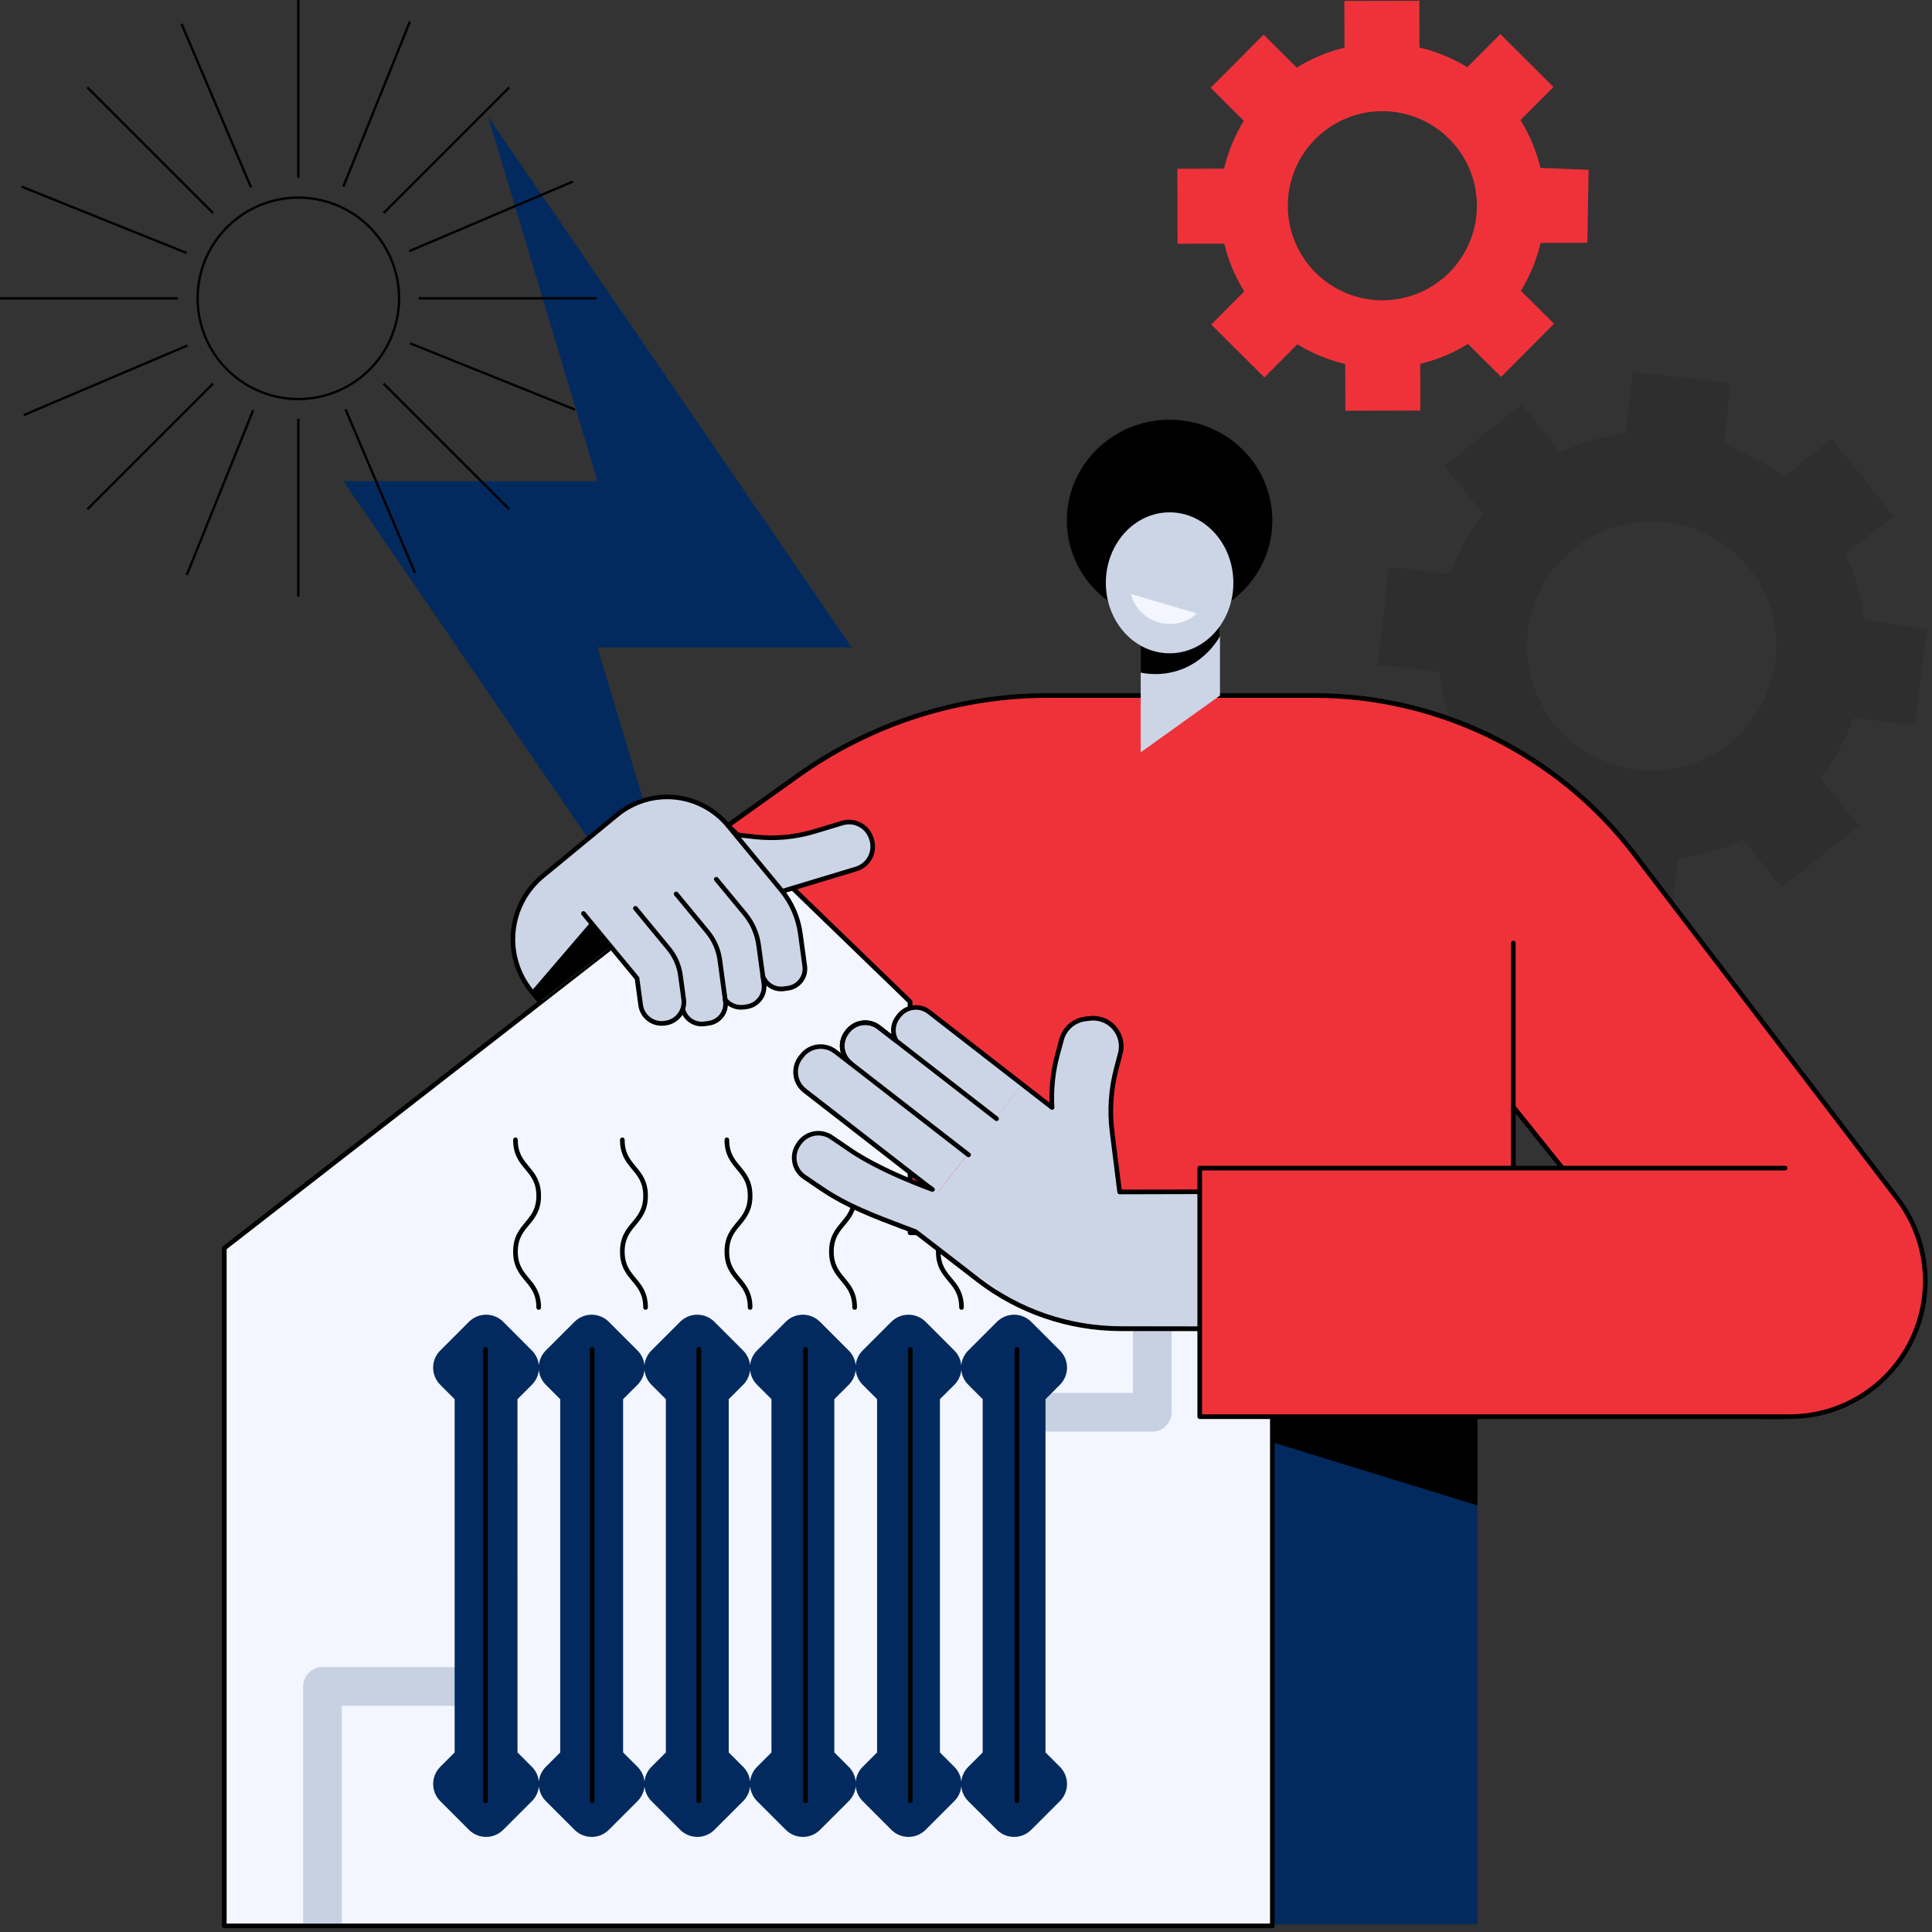
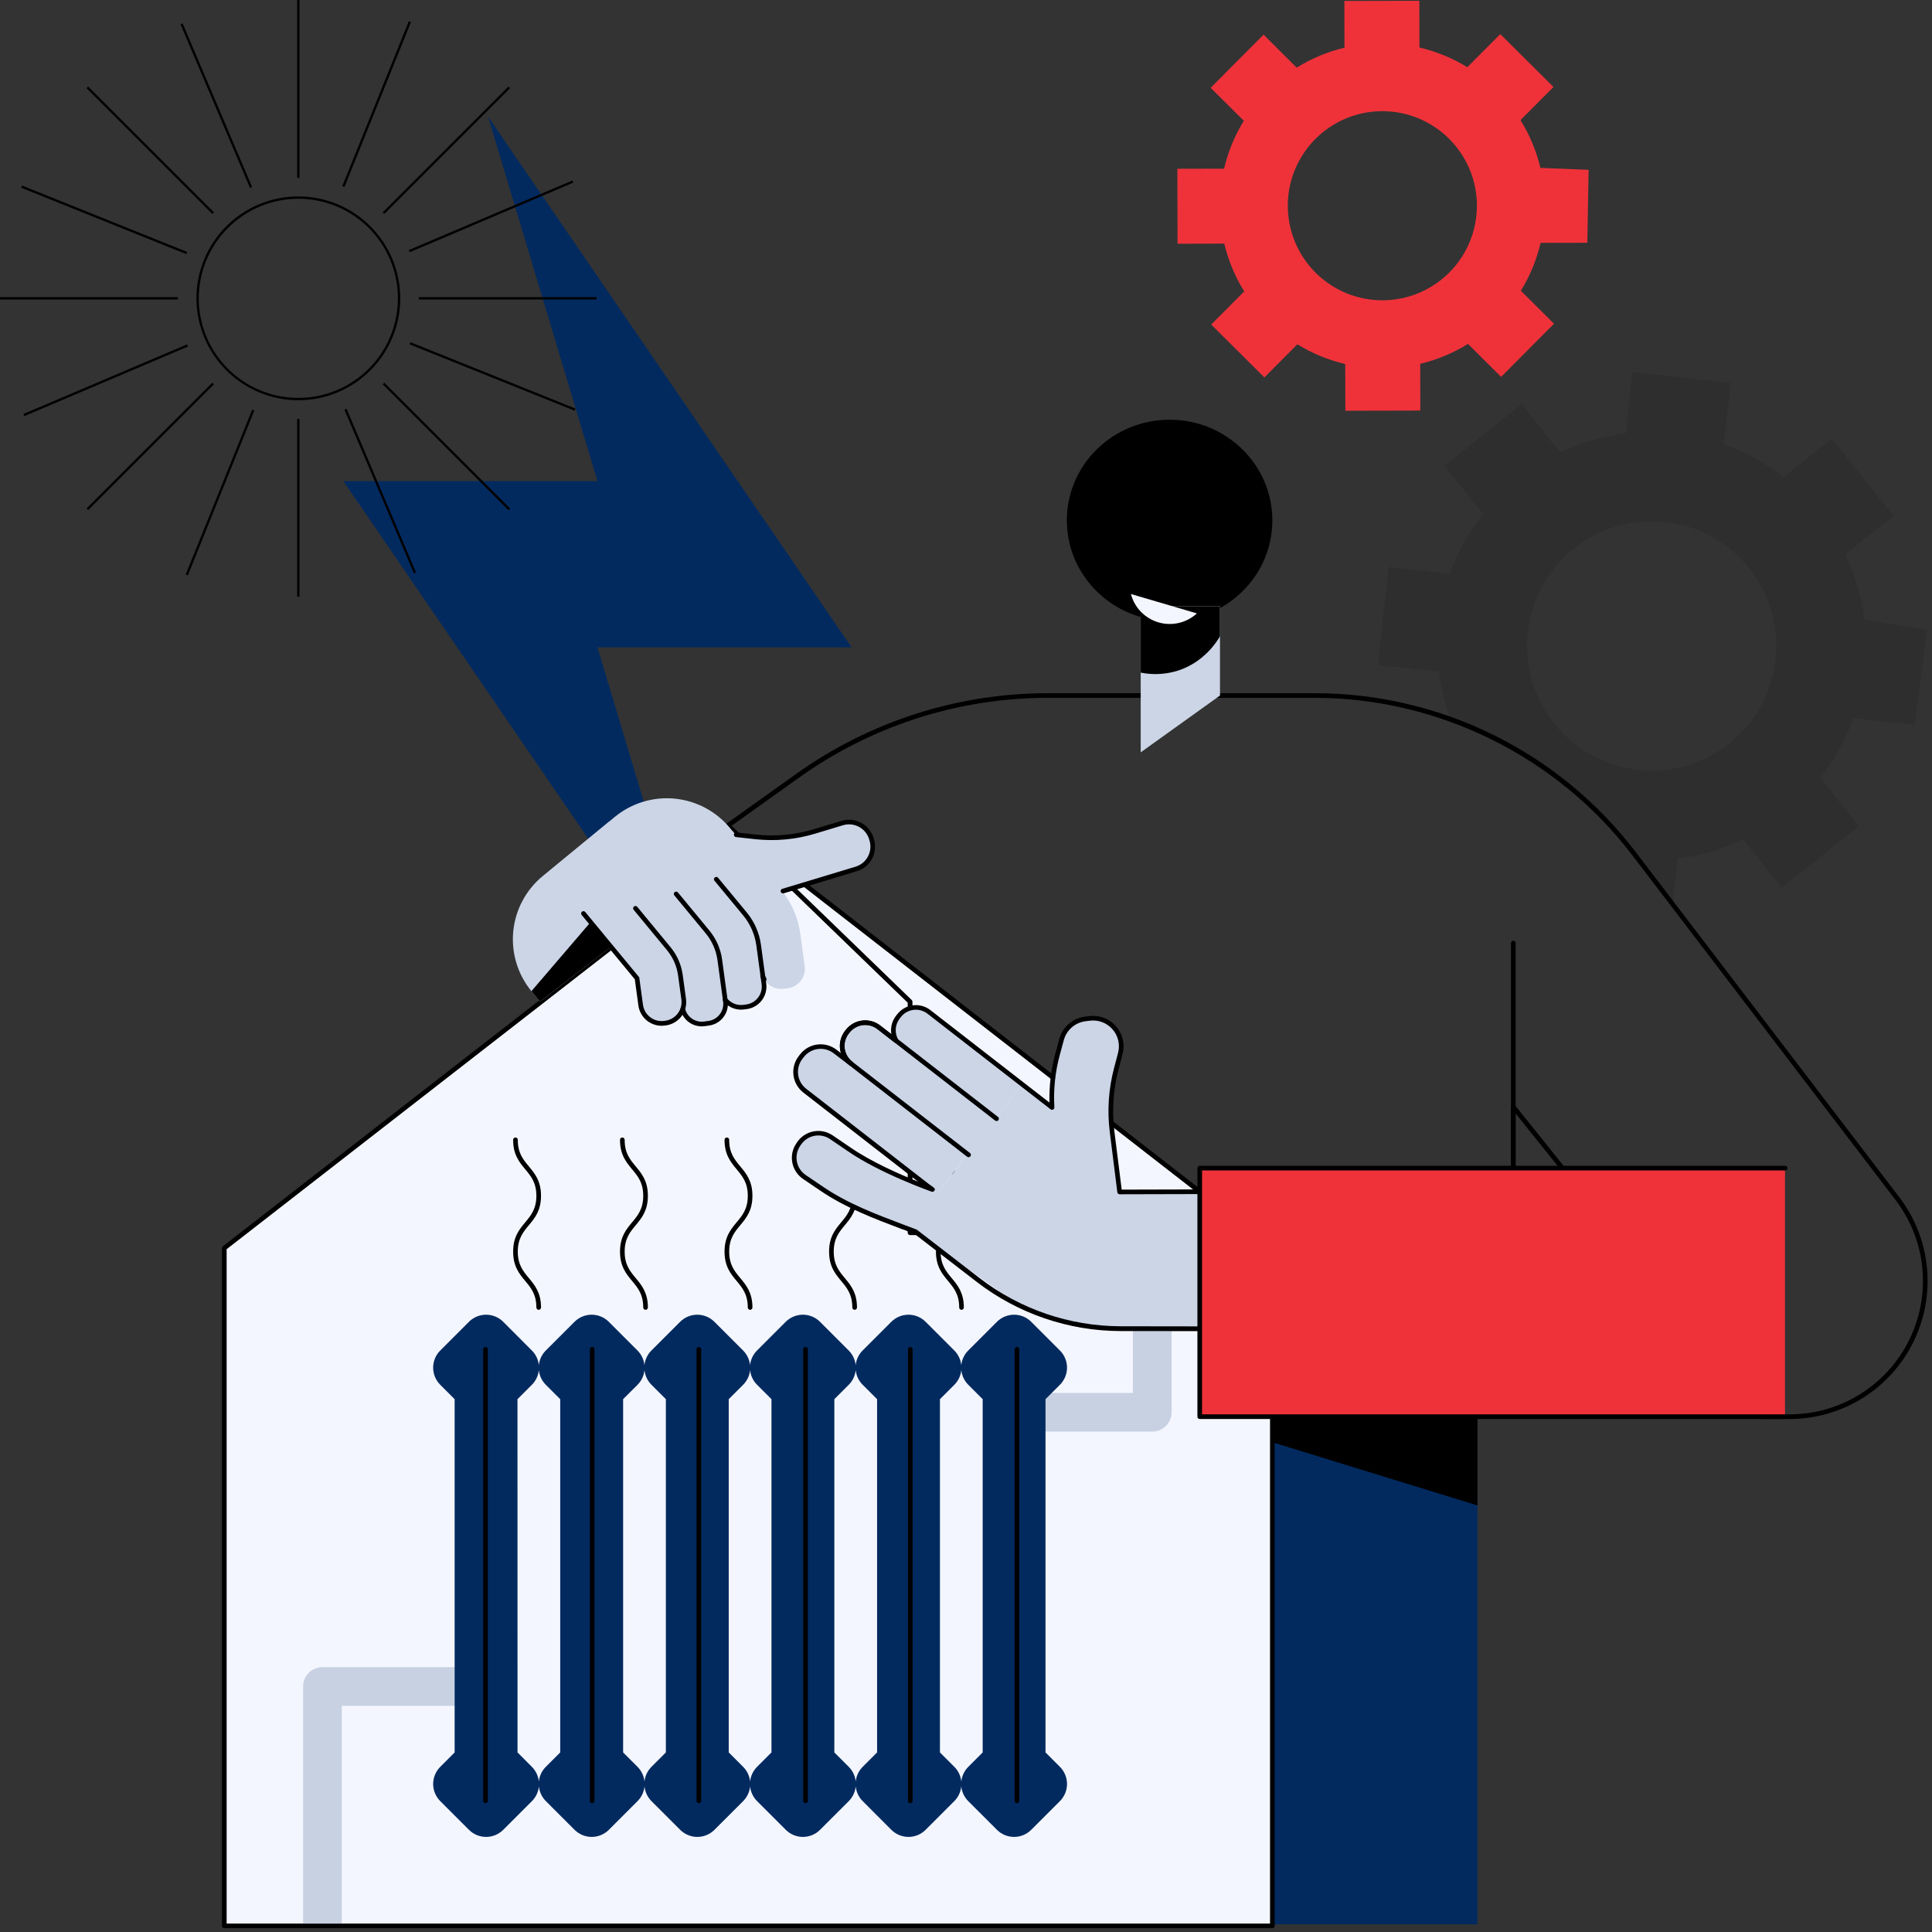
<svg xmlns="http://www.w3.org/2000/svg" width="208" height="208" viewBox="0 0 208 208" fill="none">
  <rect x="0" y="0" width="208" height="208" fill="#333333" stroke="none" />
  <g clip-path="url(#clip0_1237_1811)">
    <path d="M76.095 108.934L64.324 69.695H91.681L52.552 12.566L64.324 51.803H36.968L76.095 108.934Z" fill="#022A5F" />
    <path d="M32.118 43.088C34.288 43.088 36.409 42.445 38.213 41.239C40.017 40.034 41.423 38.321 42.254 36.316C43.084 34.311 43.301 32.106 42.878 29.977C42.455 27.849 41.41 25.895 39.876 24.36C38.341 22.826 36.387 21.781 34.258 21.358C32.13 20.935 29.925 21.152 27.92 21.982C25.915 22.813 24.202 24.219 22.997 26.023C21.791 27.827 21.148 29.948 21.148 32.118C21.151 35.026 22.308 37.815 24.364 39.871C26.421 41.928 29.21 43.085 32.118 43.088ZM32.118 21.398C34.238 21.398 36.311 22.027 38.074 23.204C39.837 24.382 41.211 26.057 42.022 28.015C42.834 29.974 43.046 32.13 42.632 34.209C42.218 36.289 41.198 38.199 39.698 39.698C38.199 41.197 36.289 42.218 34.21 42.632C32.13 43.045 29.975 42.833 28.016 42.022C26.057 41.21 24.383 39.836 23.205 38.074C22.027 36.311 21.398 34.238 21.398 32.118C21.401 29.276 22.532 26.551 24.541 24.541C26.551 22.531 29.276 21.401 32.118 21.398Z" fill="black" />
    <path d="M45.09 31.993H64.235V32.242H45.09V31.993Z" fill="black" />
    <path d="M0.001 31.993H19.145V32.242H0.001V31.993Z" fill="black" />
    <path d="M31.994 45.091H32.243V64.236H31.994V45.091Z" fill="black" />
    <path d="M31.994 -3.05176e-05H32.243V19.145H31.994V-3.05176e-05Z" fill="black" />
    <path d="M54.739 9.32L54.915 9.497L41.377 23.034L41.201 22.858L54.739 9.32Z" fill="black" />
    <path d="M22.856 41.203L23.032 41.38L9.494 54.918L9.317 54.741L22.856 41.203Z" fill="black" />
    <path d="M41.378 41.202L54.916 54.74L54.739 54.917L41.201 41.379L41.378 41.202Z" fill="black" />
    <path d="M9.495 9.319L23.032 22.857L22.856 23.033L9.318 9.496L9.495 9.319Z" fill="black" />
    <path d="M61.626 19.433L61.724 19.662L44.106 27.155L44.008 26.925L61.626 19.433Z" fill="black" />
    <path d="M20.133 37.079L20.23 37.309L2.613 44.802L2.515 44.572L20.133 37.079Z" fill="black" />
    <path d="M37.309 44.01L44.793 61.632L44.563 61.73L37.08 44.108L37.309 44.01Z" fill="black" />
    <path d="M19.661 2.515L27.145 20.137L26.915 20.235L19.431 2.613L19.661 2.515Z" fill="black" />
    <path d="M44.012 2.283L44.243 2.376L37.084 20.132L36.852 20.039L44.012 2.283Z" fill="black" />
    <path d="M27.151 44.099L27.383 44.192L20.223 61.948L19.992 61.855L27.151 44.099Z" fill="black" />
    <path d="M44.193 36.843L61.955 43.987L61.862 44.218L44.1 37.074L44.193 36.843Z" fill="black" />
    <path d="M2.376 19.979L20.139 27.122L20.046 27.354L2.283 20.21L2.376 19.979Z" fill="black" />
    <path d="M127.764 149.353H159.062V207.171H127.764V149.353Z" fill="#022A5F" />
    <path d="M159.062 162.075V149.353H117.758L159.062 162.075Z" fill="black" />
    <path d="M24.148 207.343H136.981V134.373L80.565 90.522L24.148 134.373V137.124V139.514V207.343Z" fill="#F4F6FF" />
    <path d="M24.148 207.592H136.983C137.049 207.592 137.112 207.565 137.159 207.519C137.206 207.472 137.232 207.409 137.232 207.343V134.373C137.232 134.335 137.224 134.298 137.207 134.263C137.19 134.229 137.166 134.199 137.136 134.176L80.719 90.324C80.675 90.29 80.621 90.271 80.565 90.271C80.51 90.271 80.456 90.29 80.412 90.324L23.995 134.176C23.965 134.199 23.941 134.229 23.924 134.263C23.907 134.298 23.898 134.335 23.898 134.373V207.343C23.899 207.409 23.925 207.472 23.972 207.519C24.019 207.565 24.082 207.592 24.148 207.592ZM136.732 207.092H24.399V134.491L80.565 90.834L136.732 134.496V207.092Z" fill="black" />
    <path d="M80.757 141.015C80.79 141.015 80.823 141.009 80.853 140.996C80.883 140.983 80.911 140.965 80.934 140.942C80.957 140.918 80.976 140.891 80.988 140.86C81.001 140.83 81.007 140.797 81.007 140.764C81.007 139.171 80.342 138.372 79.699 137.598C79.085 136.861 78.505 136.165 78.505 134.752C78.505 133.34 79.085 132.643 79.699 131.906C80.342 131.134 81.007 130.334 81.007 128.74C81.007 127.146 80.342 126.348 79.699 125.574C79.085 124.838 78.505 124.141 78.505 122.729C78.508 122.695 78.503 122.66 78.492 122.628C78.48 122.596 78.462 122.566 78.439 122.541C78.415 122.516 78.387 122.496 78.355 122.482C78.324 122.468 78.29 122.461 78.255 122.461C78.221 122.461 78.187 122.468 78.156 122.482C78.124 122.496 78.096 122.516 78.072 122.541C78.049 122.566 78.031 122.596 78.019 122.628C78.008 122.66 78.003 122.695 78.005 122.729C78.005 124.317 78.671 125.121 79.314 125.895C79.928 126.631 80.507 127.328 80.507 128.74C80.507 130.152 79.928 130.849 79.314 131.586C78.671 132.36 78.005 133.158 78.005 134.752C78.005 136.346 78.671 137.146 79.314 137.918C79.928 138.656 80.507 139.352 80.507 140.764C80.507 140.831 80.533 140.895 80.58 140.942C80.627 140.989 80.691 141.015 80.757 141.015Z" fill="black" />
    <path d="M69.501 141.015C69.534 141.015 69.567 141.009 69.597 140.996C69.627 140.983 69.655 140.965 69.678 140.942C69.701 140.918 69.72 140.891 69.732 140.86C69.745 140.83 69.751 140.797 69.751 140.764C69.751 139.171 69.086 138.372 68.443 137.598C67.829 136.861 67.251 136.165 67.251 134.752C67.251 133.34 67.829 132.643 68.443 131.906C69.086 131.134 69.751 130.334 69.751 128.74C69.751 127.146 69.086 126.348 68.443 125.574C67.829 124.838 67.251 124.141 67.251 122.729C67.253 122.695 67.248 122.66 67.237 122.628C67.225 122.596 67.207 122.566 67.184 122.541C67.16 122.516 67.132 122.496 67.1 122.482C67.069 122.468 67.035 122.461 67.001 122.461C66.966 122.461 66.932 122.468 66.901 122.482C66.869 122.496 66.841 122.516 66.817 122.541C66.794 122.566 66.776 122.596 66.764 122.628C66.753 122.66 66.748 122.695 66.751 122.729C66.751 124.317 67.415 125.121 68.058 125.895C68.672 126.631 69.251 127.328 69.251 128.74C69.251 130.152 68.672 130.849 68.058 131.586C67.415 132.36 66.751 133.158 66.751 134.752C66.751 136.346 67.415 137.146 68.058 137.918C68.672 138.656 69.251 139.352 69.251 140.764C69.251 140.831 69.277 140.895 69.324 140.942C69.371 140.989 69.435 141.015 69.501 141.015Z" fill="black" />
    <path d="M103.517 141.015C103.55 141.015 103.582 141.009 103.613 140.996C103.643 140.983 103.671 140.965 103.694 140.942C103.717 140.918 103.735 140.891 103.748 140.86C103.76 140.83 103.767 140.797 103.767 140.764C103.767 139.171 103.102 138.372 102.459 137.598C101.845 136.861 101.266 136.165 101.266 134.752C101.266 133.34 101.845 132.643 102.459 131.906C103.102 131.134 103.767 130.334 103.767 128.74C103.767 127.146 103.102 126.348 102.459 125.574C101.845 124.838 101.266 124.141 101.266 122.729C101.269 122.695 101.264 122.66 101.252 122.628C101.241 122.596 101.223 122.566 101.199 122.541C101.176 122.516 101.148 122.496 101.116 122.482C101.085 122.468 101.051 122.461 101.016 122.461C100.982 122.461 100.948 122.468 100.916 122.482C100.885 122.496 100.857 122.516 100.833 122.541C100.81 122.566 100.792 122.596 100.78 122.628C100.769 122.66 100.764 122.695 100.766 122.729C100.766 124.317 101.431 125.121 102.074 125.895C102.688 126.631 103.267 127.328 103.267 128.74C103.267 130.152 102.688 130.849 102.074 131.586C101.431 132.36 100.766 133.158 100.766 134.752C100.766 136.346 101.431 137.146 102.074 137.918C102.688 138.656 103.267 139.352 103.267 140.764C103.267 140.797 103.274 140.83 103.286 140.86C103.299 140.891 103.317 140.918 103.34 140.942C103.363 140.965 103.391 140.983 103.421 140.996C103.452 141.009 103.484 141.015 103.517 141.015Z" fill="black" />
    <path d="M92.012 141.015C92.045 141.015 92.078 141.009 92.108 140.996C92.138 140.983 92.166 140.965 92.189 140.942C92.212 140.918 92.231 140.891 92.243 140.86C92.255 140.83 92.262 140.797 92.262 140.764C92.262 139.171 91.597 138.372 90.954 137.598C90.34 136.861 89.76 136.165 89.76 134.752C89.76 133.34 90.34 132.643 90.954 131.906C91.597 131.134 92.262 130.334 92.262 128.74C92.262 127.146 91.597 126.348 90.954 125.574C90.34 124.838 89.76 124.141 89.76 122.729C89.763 122.695 89.758 122.66 89.746 122.628C89.735 122.596 89.717 122.566 89.693 122.541C89.67 122.516 89.642 122.496 89.61 122.482C89.579 122.468 89.545 122.461 89.51 122.461C89.476 122.461 89.442 122.468 89.41 122.482C89.379 122.496 89.351 122.516 89.327 122.541C89.304 122.566 89.286 122.596 89.274 122.628C89.263 122.66 89.258 122.695 89.26 122.729C89.26 124.317 89.926 125.121 90.569 125.895C91.182 126.631 91.761 127.328 91.761 128.74C91.761 130.152 91.182 130.849 90.569 131.586C89.926 132.36 89.26 133.158 89.26 134.752C89.26 136.346 89.926 137.146 90.569 137.918C91.182 138.656 91.761 139.352 91.761 140.764C91.761 140.831 91.788 140.895 91.835 140.942C91.882 140.989 91.946 141.015 92.012 141.015Z" fill="black" />
    <path d="M57.996 141.015C58.029 141.015 58.062 141.009 58.092 140.996C58.123 140.983 58.15 140.965 58.173 140.942C58.197 140.918 58.215 140.891 58.227 140.86C58.24 140.83 58.246 140.797 58.246 140.764C58.246 139.171 57.581 138.372 56.938 137.598C56.325 136.861 55.745 136.165 55.745 134.752C55.745 133.34 56.325 132.643 56.938 131.906C57.581 131.134 58.246 130.334 58.246 128.74C58.246 127.146 57.581 126.348 56.938 125.574C56.325 124.838 55.745 124.141 55.745 122.729C55.747 122.695 55.742 122.66 55.731 122.628C55.719 122.596 55.701 122.566 55.678 122.541C55.654 122.516 55.626 122.496 55.594 122.482C55.563 122.468 55.529 122.461 55.495 122.461C55.46 122.461 55.426 122.468 55.395 122.482C55.363 122.496 55.335 122.516 55.312 122.541C55.288 122.566 55.27 122.596 55.258 122.628C55.247 122.66 55.242 122.695 55.245 122.729C55.245 124.317 55.91 125.121 56.554 125.895C57.166 126.631 57.746 127.328 57.746 128.74C57.746 130.152 57.166 130.849 56.554 131.586C55.91 132.36 55.245 133.158 55.245 134.752C55.245 136.346 55.91 137.146 56.554 137.918C57.166 138.656 57.746 139.352 57.746 140.764C57.746 140.831 57.772 140.895 57.819 140.942C57.866 140.989 57.93 141.015 57.996 141.015Z" fill="black" />
    <path d="M106.545 154.126H124.053C124.605 154.126 125.135 153.907 125.526 153.516C125.916 153.126 126.136 152.596 126.136 152.044V139.14H121.969V149.966H106.542L106.545 154.126Z" fill="#C7D1E2" />
    <path d="M52.224 179.483H34.716C34.164 179.483 33.634 179.703 33.243 180.093C32.853 180.484 32.633 181.014 32.633 181.566V207.09H36.8V183.649H52.227L52.224 179.483Z" fill="#C7D1E2" />
    <path d="M48.947 188.667V150.636L47.4 149.089C47.157 148.846 46.964 148.558 46.832 148.241C46.701 147.924 46.633 147.584 46.633 147.241C46.633 146.897 46.701 146.557 46.832 146.24C46.964 145.923 47.157 145.635 47.4 145.393L50.485 142.308C50.727 142.065 51.015 141.872 51.332 141.741C51.649 141.609 51.989 141.541 52.333 141.541C52.676 141.541 53.016 141.609 53.333 141.741C53.65 141.872 53.938 142.065 54.18 142.308L57.26 145.393C57.688 145.819 57.954 146.38 58.012 146.981C58.072 146.381 58.338 145.819 58.764 145.393L61.85 142.308C62.092 142.065 62.38 141.872 62.697 141.741C63.015 141.609 63.355 141.541 63.698 141.541C64.041 141.541 64.381 141.609 64.698 141.741C65.015 141.872 65.303 142.065 65.546 142.308L68.63 145.393C69.058 145.819 69.323 146.38 69.382 146.981C69.441 146.38 69.707 145.819 70.134 145.393L73.22 142.308C73.462 142.065 73.75 141.873 74.067 141.741C74.384 141.609 74.724 141.542 75.067 141.542C75.41 141.542 75.75 141.609 76.067 141.741C76.384 141.873 76.672 142.065 76.915 142.308L80 145.393C80.427 145.819 80.693 146.381 80.752 146.981C80.811 146.38 81.077 145.819 81.504 145.393L84.589 142.308C84.831 142.065 85.119 141.872 85.436 141.741C85.753 141.609 86.093 141.541 86.437 141.541C86.78 141.541 87.12 141.609 87.437 141.741C87.754 141.872 88.042 142.065 88.284 142.308L91.37 145.393C91.797 145.819 92.063 146.381 92.122 146.981C92.181 146.38 92.447 145.819 92.874 145.393L95.959 142.308C96.201 142.065 96.489 141.872 96.806 141.741C97.123 141.609 97.463 141.541 97.807 141.541C98.15 141.541 98.49 141.609 98.807 141.741C99.124 141.872 99.412 142.065 99.654 142.308L102.739 145.393C103.167 145.819 103.433 146.38 103.491 146.981C103.551 146.38 103.817 145.819 104.244 145.393L107.329 142.308C107.571 142.065 107.859 141.872 108.176 141.741C108.493 141.609 108.833 141.541 109.176 141.541C109.52 141.541 109.86 141.609 110.177 141.741C110.494 141.872 110.782 142.065 111.024 142.308L114.109 145.393C114.352 145.635 114.545 145.923 114.677 146.24C114.808 146.557 114.876 146.897 114.876 147.241C114.876 147.584 114.808 147.924 114.677 148.241C114.545 148.558 114.352 148.846 114.109 149.089L112.56 150.636V188.667L114.109 190.216C114.352 190.458 114.545 190.746 114.677 191.063C114.808 191.38 114.876 191.72 114.876 192.064C114.876 192.407 114.808 192.747 114.677 193.064C114.545 193.381 114.352 193.669 114.109 193.912L111.024 196.996C110.782 197.239 110.494 197.432 110.177 197.564C109.86 197.695 109.52 197.763 109.176 197.763C108.833 197.763 108.493 197.695 108.176 197.564C107.859 197.432 107.571 197.239 107.329 196.996L104.244 193.912C103.817 193.485 103.551 192.924 103.491 192.323C103.432 192.924 103.166 193.486 102.739 193.912L99.654 196.996C99.412 197.239 99.124 197.432 98.807 197.564C98.49 197.695 98.15 197.763 97.807 197.763C97.463 197.763 97.123 197.695 96.806 197.564C96.489 197.432 96.201 197.239 95.959 196.996L92.88 193.912C92.452 193.486 92.186 192.924 92.128 192.323C92.068 192.924 91.802 193.485 91.376 193.912L88.29 196.996C88.048 197.239 87.76 197.432 87.443 197.564C87.126 197.695 86.786 197.763 86.442 197.763C86.099 197.763 85.759 197.695 85.442 197.564C85.125 197.432 84.837 197.239 84.594 196.996L81.51 193.912C81.082 193.486 80.817 192.924 80.758 192.323C80.698 192.924 80.433 193.485 80.006 193.912L76.92 196.996C76.678 197.239 76.39 197.432 76.073 197.563C75.756 197.695 75.416 197.763 75.073 197.763C74.73 197.763 74.39 197.695 74.073 197.563C73.756 197.432 73.468 197.239 73.226 196.996L70.14 193.912C69.713 193.485 69.448 192.924 69.388 192.323C69.329 192.924 69.063 193.485 68.636 193.912L65.552 196.996C65.309 197.239 65.021 197.432 64.704 197.564C64.387 197.695 64.047 197.763 63.704 197.763C63.36 197.763 63.02 197.695 62.703 197.564C62.386 197.432 62.098 197.239 61.856 196.996L58.77 193.912C58.343 193.485 58.078 192.924 58.018 192.323C57.959 192.924 57.693 193.486 57.266 193.912L54.182 196.996C53.939 197.239 53.651 197.432 53.334 197.564C53.017 197.695 52.677 197.763 52.334 197.763C51.99 197.763 51.65 197.695 51.333 197.564C51.016 197.432 50.728 197.239 50.486 196.996L47.401 193.912C47.158 193.669 46.965 193.381 46.834 193.064C46.702 192.747 46.634 192.407 46.634 192.064C46.634 191.72 46.702 191.38 46.834 191.063C46.965 190.746 47.158 190.458 47.401 190.216L48.947 188.667ZM101.195 188.667L102.743 190.216C103.171 190.641 103.437 191.203 103.495 191.804C103.555 191.203 103.821 190.642 104.249 190.216L105.796 188.667V150.636L104.249 149.089C103.822 148.662 103.555 148.101 103.495 147.5C103.437 148.101 103.171 148.663 102.743 149.089L101.195 150.636V188.667ZM89.826 188.667L91.375 190.216C91.801 190.642 92.067 191.203 92.127 191.804C92.185 191.203 92.451 190.641 92.879 190.216L94.427 188.667V150.636L92.879 149.089C92.451 148.663 92.185 148.101 92.127 147.5C92.067 148.101 91.801 148.662 91.375 149.089L89.826 150.636V188.667ZM78.456 188.667L80.005 190.216C80.431 190.642 80.697 191.203 80.757 191.804C80.815 191.203 81.081 190.641 81.509 190.216L83.057 188.667V150.636L81.509 149.089C81.081 148.663 80.816 148.101 80.757 147.5C80.697 148.101 80.431 148.662 80.005 149.089L78.456 150.636V188.667ZM67.086 188.667L68.635 190.216C69.062 190.642 69.328 191.203 69.387 191.804C69.445 191.203 69.711 190.642 70.139 190.216L71.687 188.667V150.636L70.139 149.089C69.712 148.662 69.446 148.101 69.387 147.5C69.327 148.101 69.061 148.662 68.635 149.089L67.086 150.636V188.667ZM55.716 188.667L57.26 190.216C57.688 190.641 57.954 191.203 58.012 191.804C58.072 191.203 58.338 190.642 58.764 190.216L60.313 188.667V150.636L58.764 149.089C58.338 148.662 58.072 148.101 58.012 147.5C57.954 148.101 57.688 148.663 57.26 149.089L55.712 150.636L55.716 188.667Z" fill="#022A5F" />
    <path d="M52.269 194.129C52.302 194.129 52.334 194.123 52.365 194.111C52.395 194.098 52.423 194.08 52.446 194.057C52.469 194.033 52.488 194.006 52.5 193.976C52.513 193.945 52.52 193.913 52.52 193.88V145.251C52.515 145.188 52.487 145.128 52.441 145.085C52.394 145.041 52.333 145.017 52.269 145.017C52.206 145.017 52.145 145.041 52.098 145.085C52.052 145.128 52.024 145.188 52.019 145.251V193.88C52.019 193.946 52.046 194.009 52.092 194.056C52.139 194.103 52.203 194.129 52.269 194.129Z" fill="black" />
    <path d="M63.752 194.129C63.785 194.129 63.818 194.123 63.848 194.111C63.879 194.098 63.906 194.08 63.929 194.057C63.953 194.033 63.971 194.006 63.984 193.976C63.996 193.945 64.003 193.913 64.003 193.88V145.251C63.999 145.188 63.971 145.128 63.924 145.085C63.878 145.041 63.816 145.017 63.753 145.017C63.689 145.017 63.628 145.041 63.582 145.085C63.535 145.128 63.507 145.188 63.503 145.251V193.88C63.502 193.913 63.509 193.945 63.521 193.975C63.534 194.006 63.552 194.033 63.575 194.057C63.599 194.08 63.626 194.098 63.657 194.111C63.687 194.123 63.719 194.129 63.752 194.129Z" fill="black" />
    <path d="M75.239 194.129C75.271 194.129 75.304 194.123 75.334 194.111C75.365 194.098 75.392 194.08 75.416 194.057C75.439 194.033 75.457 194.006 75.47 193.976C75.483 193.945 75.489 193.913 75.489 193.88V145.251C75.485 145.188 75.457 145.128 75.41 145.085C75.364 145.041 75.303 145.017 75.239 145.017C75.176 145.017 75.114 145.041 75.068 145.085C75.022 145.128 74.993 145.188 74.989 145.251V193.88C74.989 193.913 74.995 193.945 75.008 193.975C75.02 194.006 75.039 194.033 75.062 194.057C75.085 194.08 75.112 194.098 75.143 194.111C75.173 194.123 75.206 194.129 75.239 194.129Z" fill="black" />
    <path d="M86.724 194.129C86.757 194.129 86.789 194.123 86.82 194.111C86.85 194.098 86.878 194.08 86.901 194.057C86.924 194.033 86.942 194.006 86.955 193.975C86.967 193.945 86.974 193.913 86.974 193.88V145.251C86.969 145.188 86.941 145.128 86.895 145.085C86.848 145.041 86.787 145.017 86.724 145.017C86.66 145.017 86.599 145.041 86.552 145.085C86.506 145.128 86.478 145.188 86.473 145.251V193.88C86.473 193.913 86.48 193.945 86.493 193.976C86.505 194.006 86.524 194.033 86.547 194.057C86.57 194.08 86.598 194.098 86.628 194.111C86.659 194.123 86.691 194.129 86.724 194.129Z" fill="black" />
    <path d="M98 194.129C98.067 194.129 98.13 194.103 98.177 194.056C98.224 194.009 98.25 193.946 98.25 193.88V145.251C98.246 145.188 98.218 145.128 98.171 145.085C98.125 145.041 98.063 145.017 98 145.017C97.936 145.017 97.875 145.041 97.829 145.085C97.782 145.128 97.754 145.188 97.75 145.251V193.88C97.75 193.913 97.756 193.945 97.769 193.976C97.781 194.006 97.8 194.033 97.823 194.057C97.847 194.08 97.874 194.098 97.905 194.111C97.935 194.123 97.968 194.129 98 194.129Z" fill="black" />
    <path d="M109.486 194.129C109.519 194.129 109.551 194.123 109.581 194.111C109.612 194.098 109.64 194.08 109.663 194.057C109.686 194.033 109.705 194.006 109.717 193.976C109.73 193.945 109.736 193.913 109.736 193.88V145.251C109.732 145.188 109.704 145.128 109.657 145.085C109.611 145.041 109.55 145.017 109.486 145.017C109.423 145.017 109.361 145.041 109.315 145.085C109.269 145.128 109.24 145.188 109.236 145.251V193.88C109.236 193.946 109.262 194.009 109.309 194.056C109.356 194.103 109.419 194.129 109.486 194.129Z" fill="black" />
-     <path d="M97.985 132.723H162.918V119.161L189.676 152.52H192.665C204.763 152.52 211.618 138.658 204.277 129.038L175.886 91.859C171.853 86.579 166.657 82.3 160.701 79.355C154.745 76.41 148.19 74.879 141.545 74.881H112.894C103.191 74.881 93.731 77.91 85.832 83.545L78.361 88.877L97.985 107.845V132.723Z" fill="#EF323A" />
    <path d="M189.676 152.77H192.665C195.435 152.77 198.151 151.995 200.505 150.534C202.858 149.072 204.757 146.981 205.985 144.498C207.213 142.014 207.723 139.237 207.456 136.479C207.19 133.721 206.157 131.093 204.476 128.891L176.086 91.713C172.03 86.401 166.803 82.096 160.812 79.133C154.822 76.171 148.228 74.629 141.545 74.63H112.894C103.136 74.613 93.62 77.66 85.687 83.341L78.216 88.672C78.186 88.694 78.161 88.721 78.143 88.753C78.125 88.785 78.114 88.821 78.111 88.858C78.109 88.894 78.114 88.931 78.127 88.965C78.14 88.999 78.161 89.031 78.187 89.056L97.726 107.952V132.723C97.726 132.789 97.752 132.853 97.799 132.899C97.846 132.946 97.909 132.972 97.976 132.972H162.918C162.951 132.973 162.983 132.966 163.014 132.954C163.044 132.941 163.072 132.923 163.095 132.9C163.118 132.877 163.137 132.849 163.149 132.819C163.162 132.788 163.169 132.756 163.169 132.723V119.873L189.481 152.677C189.504 152.706 189.534 152.729 189.568 152.745C189.601 152.761 189.638 152.77 189.676 152.77ZM141.545 75.13C154.852 75.13 167.614 81.449 175.69 92.016L204.078 129.195C205.703 131.323 206.701 133.863 206.959 136.528C207.217 139.193 206.724 141.877 205.537 144.276C204.35 146.676 202.516 148.697 200.241 150.109C197.966 151.521 195.342 152.27 192.665 152.269H189.796L163.113 119.005C163.081 118.964 163.037 118.935 162.987 118.921C162.937 118.906 162.884 118.908 162.835 118.925C162.786 118.942 162.744 118.974 162.714 119.017C162.684 119.059 162.668 119.109 162.668 119.161V132.476H98.235V107.845C98.235 107.811 98.229 107.778 98.216 107.747C98.203 107.716 98.183 107.689 98.159 107.665L78.761 88.904L85.987 83.748C93.835 78.126 103.25 75.111 112.904 75.127L141.545 75.13Z" fill="black" />
    <path d="M162.925 138.771C162.958 138.771 162.99 138.765 163.02 138.752C163.051 138.74 163.078 138.721 163.102 138.698C163.125 138.675 163.143 138.647 163.156 138.617C163.168 138.586 163.174 138.554 163.174 138.521V101.547C163.177 101.512 163.172 101.478 163.16 101.446C163.149 101.413 163.131 101.384 163.107 101.359C163.084 101.333 163.055 101.313 163.024 101.3C162.992 101.286 162.958 101.279 162.924 101.279C162.89 101.279 162.856 101.286 162.824 101.3C162.793 101.313 162.764 101.333 162.741 101.359C162.718 101.384 162.699 101.413 162.688 101.446C162.676 101.478 162.672 101.512 162.674 101.547V138.521C162.674 138.587 162.7 138.651 162.747 138.698C162.794 138.745 162.858 138.771 162.925 138.771Z" fill="black" />
    <path d="M143.589 143.068H117.591L110.9 141.063L116.87 128.392L144.626 128.253L143.589 143.068Z" fill="#CCD5E6" />
    <path d="M110.041 116.721L98.035 132.179L109.53 140.437L115.9 142.585L117.621 135.899C118.467 134.81 119.09 133.566 119.454 132.236C119.819 130.907 119.918 129.519 119.746 128.151C119.574 126.783 119.135 125.462 118.452 124.264C117.77 123.067 116.859 122.015 115.77 121.169L110.041 116.721Z" fill="#CCD5E6" />
    <path d="M107.111 120.509L110.051 116.725L100.017 108.931C99.536 108.557 98.927 108.39 98.323 108.466C97.718 108.542 97.169 108.855 96.796 109.336L96.673 109.493C96.488 109.731 96.352 110.004 96.272 110.294C96.192 110.585 96.171 110.889 96.208 111.188C96.246 111.487 96.342 111.776 96.491 112.038C96.64 112.3 96.84 112.53 97.078 112.715L107.111 120.509Z" fill="#CCD5E6" />
    <path d="M104.283 124.332L107.305 120.441L94.63 110.595C94.129 110.206 93.495 110.032 92.866 110.111C92.237 110.19 91.665 110.516 91.276 111.016L91.186 111.132C90.798 111.633 90.624 112.267 90.703 112.896C90.781 113.525 91.107 114.097 91.608 114.486L104.283 124.332Z" fill="#CCD5E6" />
    <path d="M86.326 113.65L86.18 113.839C85.766 114.372 85.58 115.048 85.664 115.718C85.749 116.388 86.095 116.998 86.629 117.412L100.89 128.49L104.161 124.28L89.897 113.199C89.363 112.785 88.687 112.599 88.016 112.684C87.346 112.768 86.736 113.115 86.322 113.649L86.326 113.65Z" fill="#CCD5E6" />
    <path d="M119.731 121.858L121.729 137.755L115.636 138.521L113.367 120.459C113.073 118.126 113.241 115.757 113.86 113.488L114.294 111.9C114.452 111.322 114.778 110.803 115.231 110.41C115.684 110.017 116.243 109.767 116.838 109.693L117.308 109.634C117.8 109.572 118.299 109.631 118.762 109.808C119.225 109.984 119.638 110.271 119.965 110.644C120.291 111.017 120.521 111.464 120.635 111.946C120.748 112.429 120.741 112.932 120.615 113.411L120.186 115.036C119.599 117.26 119.444 119.576 119.731 121.858Z" fill="#CCD5E6" />
    <path d="M99.5 132.95L97.269 132.255C94.149 131.284 91.191 129.853 88.493 128.009L86.601 126.716C86.329 126.531 86.096 126.294 85.916 126.019C85.736 125.744 85.612 125.436 85.552 125.113C85.491 124.79 85.495 124.458 85.563 124.136C85.631 123.814 85.762 123.509 85.949 123.238L86.046 123.096C86.231 122.825 86.468 122.593 86.743 122.414C87.019 122.234 87.326 122.111 87.649 122.05C87.972 121.99 88.304 121.994 88.625 122.062C88.947 122.13 89.251 122.261 89.522 122.448L91.387 123.727C94.096 125.584 97.067 127.025 100.203 128L102.42 128.691L99.5 132.95Z" fill="#CCD5E6" />
    <path d="M104.27 124.584C104.324 124.585 104.377 124.569 104.42 124.538C104.464 124.508 104.497 124.464 104.514 124.413C104.531 124.362 104.532 124.308 104.515 124.257C104.499 124.206 104.467 124.161 104.424 124.13L91.746 114.29C91.524 114.118 91.338 113.904 91.199 113.659C91.059 113.415 90.97 113.146 90.935 112.867C90.9 112.588 90.92 112.305 90.994 112.034C91.069 111.763 91.196 111.509 91.368 111.288L91.458 111.174C91.806 110.726 92.318 110.435 92.881 110.365C93.444 110.294 94.012 110.449 94.46 110.796L107.137 120.642C107.189 120.682 107.256 120.7 107.321 120.692C107.387 120.684 107.447 120.65 107.488 120.597C107.528 120.545 107.546 120.479 107.538 120.413C107.53 120.347 107.496 120.288 107.443 120.247L94.768 110.402C94.214 109.973 93.513 109.781 92.819 109.869C92.124 109.956 91.493 110.315 91.063 110.868L90.973 110.981C90.545 111.535 90.353 112.235 90.44 112.93C90.527 113.624 90.886 114.256 91.438 114.686L104.115 124.531C104.159 124.566 104.214 124.585 104.27 124.584Z" fill="black" />
    <path d="M143.587 143.318C143.65 143.314 143.71 143.286 143.753 143.239C143.797 143.193 143.821 143.131 143.821 143.068C143.821 143.004 143.797 142.943 143.753 142.897C143.71 142.85 143.65 142.822 143.587 142.818L120.613 142.786C115.141 142.768 109.826 140.952 105.486 137.618L98.734 132.409C98.715 132.393 98.693 132.381 98.67 132.372L97.402 131.892L97.302 131.855C94.343 130.737 91.283 129.586 88.632 127.781L86.742 126.501C86.497 126.335 86.287 126.122 86.124 125.875C85.962 125.628 85.849 125.351 85.793 125.06C85.738 124.769 85.74 124.471 85.8 124.181C85.86 123.891 85.977 123.616 86.143 123.371L86.239 123.229C86.405 122.985 86.618 122.776 86.865 122.614C87.111 122.451 87.388 122.34 87.678 122.284C87.968 122.229 88.266 122.231 88.555 122.291C88.845 122.351 89.119 122.468 89.363 122.634L91.235 123.908C94.704 126.32 100.239 128.275 100.294 128.294C100.351 128.314 100.412 128.314 100.468 128.293C100.524 128.272 100.571 128.233 100.601 128.181C100.714 127.978 100.637 127.924 100.147 127.577L99.995 127.47L86.795 117.217C86.557 117.032 86.357 116.802 86.208 116.54C86.059 116.278 85.963 115.989 85.925 115.689C85.887 115.39 85.909 115.086 85.989 114.796C86.069 114.505 86.205 114.232 86.39 113.994L86.537 113.806C86.91 113.325 87.46 113.012 88.065 112.936C88.669 112.86 89.279 113.027 89.76 113.401L91.443 114.686C91.469 114.706 91.498 114.721 91.53 114.729C91.562 114.738 91.595 114.74 91.627 114.736C91.66 114.732 91.691 114.721 91.72 114.705C91.748 114.689 91.773 114.667 91.793 114.641C91.813 114.615 91.828 114.585 91.837 114.553C91.845 114.522 91.847 114.489 91.843 114.456C91.839 114.424 91.828 114.392 91.812 114.364C91.796 114.335 91.774 114.31 91.748 114.29C91.3 113.942 91.009 113.43 90.938 112.867C90.867 112.304 91.022 111.736 91.37 111.288L91.46 111.174C91.808 110.726 92.32 110.435 92.884 110.364C93.447 110.294 94.015 110.449 94.464 110.796L96.333 112.25C96.379 112.285 96.436 112.304 96.494 112.303C96.552 112.302 96.608 112.28 96.651 112.242C96.695 112.203 96.724 112.151 96.734 112.094C96.743 112.036 96.732 111.978 96.703 111.927C96.501 111.576 96.409 111.173 96.437 110.769C96.465 110.365 96.613 109.978 96.862 109.659L96.986 109.499C97.151 109.286 97.356 109.108 97.589 108.975C97.823 108.842 98.08 108.756 98.347 108.722C98.613 108.689 98.884 108.708 99.143 108.78C99.402 108.851 99.644 108.973 99.856 109.138L113.109 119.429C113.147 119.459 113.193 119.477 113.241 119.481C113.289 119.485 113.337 119.476 113.379 119.453C113.422 119.431 113.457 119.397 113.481 119.355C113.504 119.313 113.515 119.265 113.512 119.217C113.401 117.312 113.6 115.402 114.101 113.561L114.534 111.973C114.678 111.442 114.977 110.965 115.393 110.605C115.809 110.244 116.323 110.015 116.869 109.948L117.337 109.889C117.788 109.832 118.247 109.887 118.672 110.048C119.097 110.21 119.476 110.473 119.775 110.815C120.074 111.158 120.285 111.568 120.389 112.011C120.493 112.453 120.487 112.915 120.371 113.354L119.943 114.979C119.345 117.234 119.189 119.584 119.482 121.899L120.293 128.357C120.301 128.417 120.331 128.473 120.376 128.513C120.422 128.553 120.481 128.575 120.542 128.576L144.626 128.514C144.66 128.517 144.695 128.512 144.727 128.5C144.759 128.489 144.789 128.471 144.814 128.447C144.839 128.424 144.859 128.395 144.873 128.364C144.886 128.332 144.894 128.298 144.894 128.264C144.894 128.23 144.886 128.196 144.873 128.164C144.859 128.133 144.839 128.104 144.814 128.081C144.789 128.058 144.759 128.04 144.727 128.028C144.695 128.016 144.66 128.012 144.626 128.014L120.763 128.074L119.978 121.835C119.694 119.585 119.846 117.302 120.426 115.109L120.855 113.486C120.992 112.967 120.999 112.423 120.877 111.9C120.754 111.378 120.505 110.894 120.152 110.49C119.799 110.086 119.352 109.775 118.85 109.584C118.349 109.394 117.808 109.329 117.276 109.395L116.806 109.454C116.162 109.534 115.556 109.804 115.065 110.23C114.575 110.656 114.222 111.218 114.052 111.845L113.619 113.433C113.15 115.15 112.939 116.927 112.99 118.706L100.164 108.745C99.9 108.541 99.597 108.39 99.275 108.302C98.952 108.214 98.615 108.19 98.284 108.232C97.952 108.274 97.632 108.381 97.341 108.547C97.051 108.713 96.796 108.935 96.592 109.199L96.467 109.36C96.25 109.638 96.094 109.957 96.007 110.299C95.921 110.64 95.907 110.996 95.966 111.343L94.77 110.414C94.496 110.201 94.183 110.045 93.849 109.953C93.514 109.861 93.165 109.836 92.821 109.88C92.477 109.923 92.145 110.034 91.843 110.205C91.542 110.377 91.278 110.606 91.065 110.88L90.975 110.994C90.717 111.327 90.541 111.717 90.464 112.131C90.387 112.546 90.411 112.972 90.533 113.376L90.062 113.016C89.476 112.562 88.734 112.359 87.998 112.451C87.262 112.544 86.593 112.925 86.138 113.511L85.992 113.699C85.537 114.285 85.333 115.028 85.426 115.764C85.518 116.5 85.9 117.169 86.485 117.624L98.838 127.218C96.94 126.459 93.778 125.082 91.518 123.508L89.644 122.234C89.345 122.031 89.01 121.889 88.656 121.815C88.302 121.742 87.938 121.739 87.583 121.807C87.228 121.874 86.891 122.011 86.589 122.209C86.287 122.407 86.027 122.663 85.824 122.961L85.728 123.104C85.525 123.403 85.382 123.74 85.309 124.094C85.236 124.448 85.233 124.813 85.301 125.168C85.369 125.523 85.506 125.861 85.705 126.163C85.904 126.466 86.16 126.725 86.459 126.928L88.349 128.209C91.05 130.041 94.135 131.208 97.124 132.336L97.226 132.375C97.253 132.385 97.282 132.391 97.312 132.39C97.518 132.486 97.871 132.617 98.461 132.844L105.183 138.031C109.609 141.432 115.03 143.285 120.611 143.303L143.587 143.318Z" fill="black" />
    <path d="M129.163 125.759H192.174V152.519H129.163V125.759Z" fill="#EF323A" />
    <path d="M129.163 152.77H192.174C192.208 152.772 192.242 152.767 192.275 152.756C192.307 152.744 192.337 152.726 192.362 152.703C192.387 152.679 192.407 152.651 192.421 152.619C192.434 152.588 192.441 152.554 192.441 152.52C192.441 152.485 192.434 152.451 192.421 152.42C192.407 152.388 192.387 152.36 192.362 152.336C192.337 152.313 192.307 152.295 192.275 152.283C192.242 152.272 192.208 152.267 192.174 152.269H129.414V126.01H192.174C192.208 126.012 192.242 126.007 192.275 125.996C192.307 125.984 192.337 125.966 192.362 125.943C192.387 125.919 192.407 125.891 192.421 125.859C192.434 125.828 192.441 125.794 192.441 125.759C192.441 125.725 192.434 125.691 192.421 125.66C192.407 125.628 192.387 125.6 192.362 125.576C192.337 125.553 192.307 125.535 192.275 125.523C192.242 125.512 192.208 125.507 192.174 125.509H129.163C129.131 125.509 129.098 125.516 129.068 125.528C129.038 125.541 129.01 125.559 128.987 125.582C128.964 125.606 128.945 125.633 128.933 125.663C128.92 125.694 128.914 125.726 128.914 125.759V152.52C128.914 152.553 128.92 152.585 128.933 152.616C128.945 152.646 128.963 152.674 128.987 152.697C129.01 152.72 129.037 152.739 129.068 152.751C129.098 152.763 129.131 152.77 129.163 152.77Z" fill="black" />
    <path d="M78.825 89.433L84.106 95.826C85.214 97.166 85.924 98.789 86.159 100.512L86.635 104.016C86.71 104.57 86.563 105.131 86.225 105.576C85.887 106.022 85.386 106.314 84.832 106.39L84.379 106.452C84.104 106.489 83.825 106.472 83.558 106.402C83.29 106.332 83.039 106.21 82.818 106.042C82.598 105.875 82.412 105.666 82.273 105.427C82.133 105.188 82.042 104.923 82.004 104.649L80.964 100.1L74.858 92.709L78.825 89.433Z" fill="#CCD5E6" />
    <path d="M73.202 89.915L80.204 98.391C80.999 99.355 81.51 100.521 81.678 101.76L82.246 105.926C82.324 106.501 82.171 107.083 81.82 107.545C81.469 108.007 80.95 108.311 80.375 108.389L80.079 108.43C79.504 108.508 78.922 108.355 78.46 108.005C77.998 107.654 77.695 107.134 77.616 106.559L76.966 101.81L69.599 92.891L73.202 89.915Z" fill="#CCD5E6" />
    <path d="M69.044 91.701L76.176 100.336C76.887 101.196 77.344 102.238 77.493 103.343L78.099 107.798C78.174 108.35 78.027 108.91 77.69 109.354C77.353 109.797 76.853 110.089 76.301 110.164L75.835 110.228C75.561 110.265 75.283 110.249 75.016 110.179C74.75 110.108 74.499 109.987 74.279 109.82C74.06 109.653 73.875 109.444 73.736 109.206C73.597 108.968 73.506 108.705 73.468 108.431L72.808 103.596L65.442 94.678L69.044 91.701Z" fill="#CCD5E6" />
    <path d="M64.824 93.433L72.007 102.139C72.68 102.955 73.112 103.943 73.255 104.992L73.609 107.584C73.691 108.181 73.532 108.787 73.168 109.268C72.804 109.749 72.264 110.066 71.667 110.149L71.544 110.166C71.248 110.207 70.947 110.189 70.658 110.114C70.369 110.038 70.097 109.906 69.859 109.726C69.621 109.545 69.421 109.319 69.271 109.061C69.121 108.803 69.022 108.517 68.983 108.221L68.587 105.329L61.221 96.411L64.824 93.433Z" fill="#CCD5E6" />
    <path d="M80.608 91.591L78.586 89.142C77.097 87.34 74.953 86.203 72.626 85.981C70.298 85.759 67.978 86.471 66.176 87.96L59.081 93.819L64.822 100.77L80.608 91.591Z" fill="#CCD5E6" />
    <path d="M58.444 94.305L65.561 88.474L72.661 96.559L58.141 107.845L57.212 106.71C55.73 104.902 55.028 102.579 55.259 100.252C55.49 97.926 56.636 95.786 58.444 94.305Z" fill="#CCD5E6" />
    <path d="M65.873 101.844L58.141 107.845L57.212 106.71L63.594 99.265L65.873 101.844Z" fill="black" />
    <path d="M74.787 89.389L80.874 96.975L92.176 93.558C92.491 93.463 92.785 93.306 93.04 93.097C93.294 92.889 93.506 92.632 93.661 92.341C93.817 92.051 93.913 91.733 93.946 91.405C93.978 91.077 93.946 90.746 93.85 90.431L93.808 90.292C93.713 89.977 93.557 89.683 93.348 89.428C93.14 89.174 92.883 88.962 92.593 88.807C92.302 88.651 91.984 88.554 91.656 88.522C91.328 88.489 90.997 88.522 90.682 88.617L87.715 89.514C85.638 90.142 83.456 90.343 81.3 90.106L74.787 89.389Z" fill="#CCD5E6" />
    <path d="M84.289 96.189C84.313 96.189 84.337 96.185 84.361 96.178L92.247 93.795C92.594 93.691 92.916 93.519 93.197 93.289C93.477 93.06 93.709 92.777 93.88 92.458C94.051 92.139 94.158 91.789 94.194 91.428C94.229 91.068 94.194 90.704 94.089 90.357L94.047 90.218C93.836 89.517 93.356 88.929 92.712 88.582C92.067 88.235 91.312 88.159 90.611 88.368L87.644 89.266C85.6 89.886 83.451 90.084 81.328 89.848L79.286 89.621C79.221 89.614 79.154 89.633 79.103 89.674C79.051 89.716 79.018 89.776 79.011 89.842C79.004 89.908 79.023 89.974 79.064 90.026C79.106 90.077 79.166 90.111 79.232 90.118L81.274 90.345C83.464 90.588 85.681 90.383 87.79 89.743L90.756 88.846C91.329 88.673 91.948 88.735 92.476 89.018C93.004 89.3 93.398 89.781 93.572 90.354L93.614 90.493C93.7 90.777 93.729 91.075 93.7 91.37C93.67 91.665 93.583 91.952 93.443 92.213C93.303 92.475 93.113 92.706 92.884 92.894C92.654 93.082 92.39 93.223 92.106 93.309L84.22 95.691C84.163 95.709 84.114 95.746 84.082 95.797C84.05 95.847 84.038 95.908 84.046 95.967C84.055 96.026 84.085 96.08 84.13 96.12C84.175 96.159 84.233 96.18 84.292 96.181L84.289 96.189Z" fill="black" />
    <path d="M82.28 105.689C82.325 105.69 82.369 105.678 82.407 105.655C82.463 105.621 82.504 105.567 82.52 105.503C82.537 105.439 82.528 105.372 82.495 105.315C82.433 105.21 82.381 105.1 82.34 104.985C82.318 104.922 82.272 104.871 82.213 104.842C82.153 104.814 82.084 104.81 82.022 104.832C81.959 104.854 81.908 104.9 81.879 104.959C81.85 105.019 81.846 105.088 81.868 105.151C81.921 105.297 81.986 105.438 82.065 105.571C82.087 105.608 82.119 105.638 82.157 105.659C82.195 105.679 82.237 105.69 82.28 105.689Z" fill="black" />
    <path d="M79.782 108.7C79.892 108.7 80.002 108.693 80.111 108.677L80.407 108.638C81.048 108.55 81.627 108.212 82.018 107.697C82.409 107.182 82.58 106.533 82.492 105.892L81.925 101.727C81.751 100.442 81.221 99.232 80.395 98.232L77.298 94.488C77.254 94.442 77.195 94.414 77.131 94.41C77.067 94.406 77.005 94.426 76.956 94.467C76.906 94.508 76.875 94.565 76.867 94.629C76.859 94.692 76.875 94.756 76.912 94.807L80.009 98.551C80.776 99.478 81.268 100.602 81.429 101.794L81.996 105.96C82.031 106.213 82.016 106.469 81.951 106.715C81.886 106.961 81.774 107.192 81.62 107.395C81.466 107.597 81.274 107.767 81.054 107.896C80.834 108.024 80.591 108.108 80.339 108.142L80.043 108.182C79.706 108.228 79.362 108.184 79.047 108.056C78.732 107.927 78.457 107.717 78.249 107.448C78.207 107.399 78.148 107.369 78.084 107.363C78.02 107.357 77.957 107.375 77.906 107.414C77.856 107.453 77.822 107.51 77.812 107.573C77.802 107.637 77.817 107.701 77.853 107.754C78.081 108.048 78.374 108.286 78.708 108.45C79.042 108.614 79.41 108.7 79.782 108.7Z" fill="black" />
    <path d="M75.546 110.498C75.654 110.498 75.762 110.491 75.869 110.476L76.335 110.412C76.953 110.327 77.512 110.001 77.889 109.504C78.266 109.008 78.431 108.382 78.347 107.764L77.742 103.309C77.586 102.158 77.111 101.073 76.369 100.177L72.986 96.08C72.943 96.029 72.882 95.997 72.817 95.991C72.751 95.984 72.685 96.005 72.634 96.047C72.583 96.089 72.551 96.15 72.544 96.216C72.538 96.282 72.559 96.348 72.601 96.399L75.985 100.495C76.665 101.319 77.102 102.317 77.246 103.376L77.851 107.831C77.884 108.072 77.868 108.318 77.806 108.553C77.744 108.788 77.636 109.009 77.489 109.203C77.341 109.396 77.157 109.559 76.947 109.681C76.736 109.804 76.504 109.884 76.263 109.916L75.796 109.981C75.345 110.042 74.887 109.934 74.51 109.677C74.133 109.421 73.864 109.035 73.755 108.592C73.747 108.56 73.733 108.53 73.713 108.504C73.694 108.477 73.669 108.455 73.641 108.438C73.613 108.421 73.582 108.41 73.549 108.405C73.517 108.4 73.484 108.402 73.452 108.41C73.42 108.418 73.39 108.432 73.363 108.451C73.337 108.471 73.315 108.495 73.298 108.523C73.281 108.551 73.269 108.583 73.265 108.615C73.26 108.647 73.261 108.681 73.269 108.712C73.394 109.222 73.686 109.675 74.099 109.998C74.512 110.322 75.021 110.498 75.546 110.498Z" fill="black" />
-     <path d="M58.141 108.095C58.199 108.095 58.255 108.075 58.3 108.039C58.351 107.996 58.383 107.936 58.39 107.869C58.397 107.803 58.377 107.737 58.335 107.686L57.405 106.551C55.967 104.793 55.285 102.536 55.51 100.275C55.734 98.014 56.847 95.935 58.603 94.494L66.593 87.915C68.279 86.532 70.443 85.873 72.613 86.081C74.783 86.29 76.782 87.349 78.173 89.028L83.919 95.986C84.996 97.29 85.688 98.87 85.915 100.546L86.392 104.05C86.458 104.538 86.328 105.032 86.03 105.424C85.733 105.817 85.291 106.075 84.804 106.142L84.35 106.204C83.988 106.255 83.619 106.197 83.29 106.038C82.96 105.879 82.686 105.626 82.5 105.312C82.464 105.259 82.409 105.221 82.347 105.207C82.284 105.194 82.219 105.204 82.164 105.237C82.109 105.27 82.068 105.322 82.051 105.384C82.034 105.445 82.04 105.511 82.07 105.568C82.306 105.967 82.655 106.288 83.073 106.49C83.49 106.692 83.958 106.766 84.418 106.702L84.872 106.64C85.491 106.555 86.052 106.227 86.43 105.729C86.808 105.232 86.973 104.604 86.889 103.984L86.412 100.48C86.172 98.712 85.442 97.045 84.306 95.669L78.563 88.718C77.088 86.937 74.967 85.813 72.665 85.592C70.363 85.371 68.067 86.07 66.279 87.537L58.29 94.116C56.432 95.642 55.256 97.841 55.018 100.233C54.781 102.625 55.501 105.013 57.023 106.874L57.953 108.008C57.976 108.035 58.005 108.057 58.037 108.072C58.07 108.087 58.105 108.095 58.141 108.095Z" fill="black" />
    <path d="M71.23 110.436C71.347 110.436 71.463 110.428 71.578 110.412L71.7 110.396C72.362 110.303 72.961 109.951 73.365 109.418C73.769 108.884 73.945 108.213 73.855 107.55L73.501 104.958C73.351 103.863 72.899 102.831 72.195 101.979L68.603 97.624C68.56 97.575 68.499 97.544 68.434 97.538C68.369 97.533 68.304 97.553 68.254 97.595C68.203 97.636 68.171 97.696 68.164 97.761C68.157 97.826 68.176 97.891 68.216 97.943L71.81 102.298C72.453 103.076 72.867 104.019 73.004 105.02L73.359 107.612C73.431 108.144 73.289 108.683 72.964 109.111C72.64 109.539 72.159 109.82 71.627 109.895L71.506 109.91C71.242 109.947 70.974 109.931 70.717 109.863C70.46 109.796 70.218 109.679 70.007 109.518C69.795 109.357 69.617 109.157 69.482 108.927C69.348 108.698 69.26 108.444 69.224 108.18L68.819 105.217L63.006 98.184C62.964 98.133 62.903 98.101 62.837 98.095C62.771 98.089 62.705 98.109 62.654 98.151C62.603 98.194 62.571 98.254 62.565 98.32C62.559 98.386 62.579 98.452 62.621 98.503L68.344 105.431L68.729 108.252C68.811 108.856 69.109 109.409 69.568 109.81C70.027 110.212 70.615 110.433 71.224 110.434L71.23 110.436Z" fill="black" />
    <path d="M125.92 66.861C119.81 66.861 114.857 62.009 114.857 56.024C114.857 50.039 119.81 45.187 125.92 45.187C132.03 45.187 136.982 50.039 136.982 56.024C136.982 62.009 132.03 66.861 125.92 66.861Z" fill="black" />
    <path d="M131.344 74.881L122.809 80.998V65.268H131.344V74.881Z" fill="#CCD5E6" />
    <path d="M131.344 68.504V65.268H122.809V72.415C124.163 72.687 125.564 72.606 126.878 72.18C129.634 71.266 130.995 69.109 131.344 68.504Z" fill="black" />
-     <path d="M125.92 70.334C122.129 70.334 119.056 66.937 119.056 62.747C119.056 58.557 122.129 55.16 125.92 55.16C129.711 55.16 132.784 58.557 132.784 62.747C132.784 66.937 129.711 70.334 125.92 70.334Z" fill="#CCD5E6" />
    <path d="M128.858 66.04C128.31 66.544 127.64 66.898 126.915 67.066C126.189 67.235 125.432 67.213 124.717 67.004C124.003 66.793 123.355 66.402 122.836 65.868C122.317 65.333 121.945 64.674 121.756 63.953L128.858 66.04Z" fill="#F4F6FF" />
    <path d="M126.775 26.242L126.755 18.169L131.786 18.157C132.212 16.336 132.929 14.596 133.909 13.003L130.341 9.453L136.036 3.731L139.603 7.282C141.192 6.294 142.929 5.569 144.748 5.135L144.735 0.103L152.808 0.084L152.82 5.116C154.641 5.541 156.381 6.258 157.974 7.238L161.524 3.671L167.246 9.365L163.695 12.932C164.683 14.52 165.407 16.257 165.842 18.076L171.03 18.282L170.892 26.136L165.861 26.149C165.435 27.97 164.718 29.71 163.738 31.302L167.306 34.853L161.611 40.575L158.044 37.024C156.456 38.011 154.719 38.736 152.901 39.17L152.912 44.202L144.84 44.222L144.828 39.19C143.007 38.764 141.266 38.047 139.674 37.067L136.123 40.635L130.402 34.94L133.953 31.374C132.966 29.785 132.241 28.048 131.806 26.229L126.775 26.242ZM148.847 32.33C150.861 32.325 152.828 31.724 154.499 30.602C156.171 29.479 157.472 27.886 158.239 26.024C159.005 24.162 159.202 22.115 158.804 20.141C158.407 18.167 157.433 16.355 156.006 14.935C154.579 13.514 152.763 12.549 150.787 12.161C148.811 11.773 146.765 11.979 144.906 12.754C143.048 13.529 141.461 14.838 140.347 16.515C139.232 18.192 138.64 20.161 138.645 22.175C138.648 23.512 138.914 24.835 139.429 26.068C139.943 27.302 140.695 28.422 141.643 29.366C142.59 30.308 143.714 31.056 144.95 31.564C146.186 32.073 147.511 32.333 148.847 32.33Z" fill="#EF323A" />
    <path d="M156.154 77.424C155.553 75.781 155.143 74.074 154.931 72.337L148.341 71.602L149.517 61.03L156.108 61.764C156.937 59.443 158.135 57.27 159.656 55.331L155.513 50.149L163.825 43.504L167.966 48.687C170.194 47.631 172.577 46.941 175.023 46.645L175.759 40.054L186.333 41.233L185.598 47.825C187.917 48.653 190.087 49.85 192.026 51.368L197.207 47.225L203.857 55.537L198.675 59.68C199.73 61.907 200.42 64.289 200.717 66.736L207.48 67.779L206.129 78.046L199.538 77.311C198.71 79.631 197.514 81.803 195.996 83.744L200.138 88.925L191.827 95.57L187.684 90.388C185.457 91.443 183.075 92.133 180.628 92.43L180.079 97.348L175.89 91.861C170.839 85.248 163.986 80.235 156.154 77.424ZM191.159 71.023C191.453 68.385 190.958 65.72 189.737 63.364C188.516 61.007 186.624 59.066 184.3 57.785C181.976 56.504 179.324 55.941 176.68 56.168C174.036 56.394 171.518 57.399 169.446 59.056C167.373 60.713 165.838 62.948 165.035 65.477C164.232 68.007 164.198 70.717 164.936 73.266C165.673 75.816 167.15 78.089 169.18 79.798C171.21 81.508 173.701 82.577 176.338 82.871C179.875 83.265 183.423 82.238 186.202 80.016C188.982 77.794 190.764 74.559 191.159 71.023Z" fill="black" fill-opacity="0.1" />
  </g>
  <defs>
    <clipPath id="clip0_1237_1811">
      <rect width="207.54" height="207.592" fill="white" transform="matrix(-1 0 0 1 207.54 -3.05176e-05)" />
    </clipPath>
  </defs>
</svg>